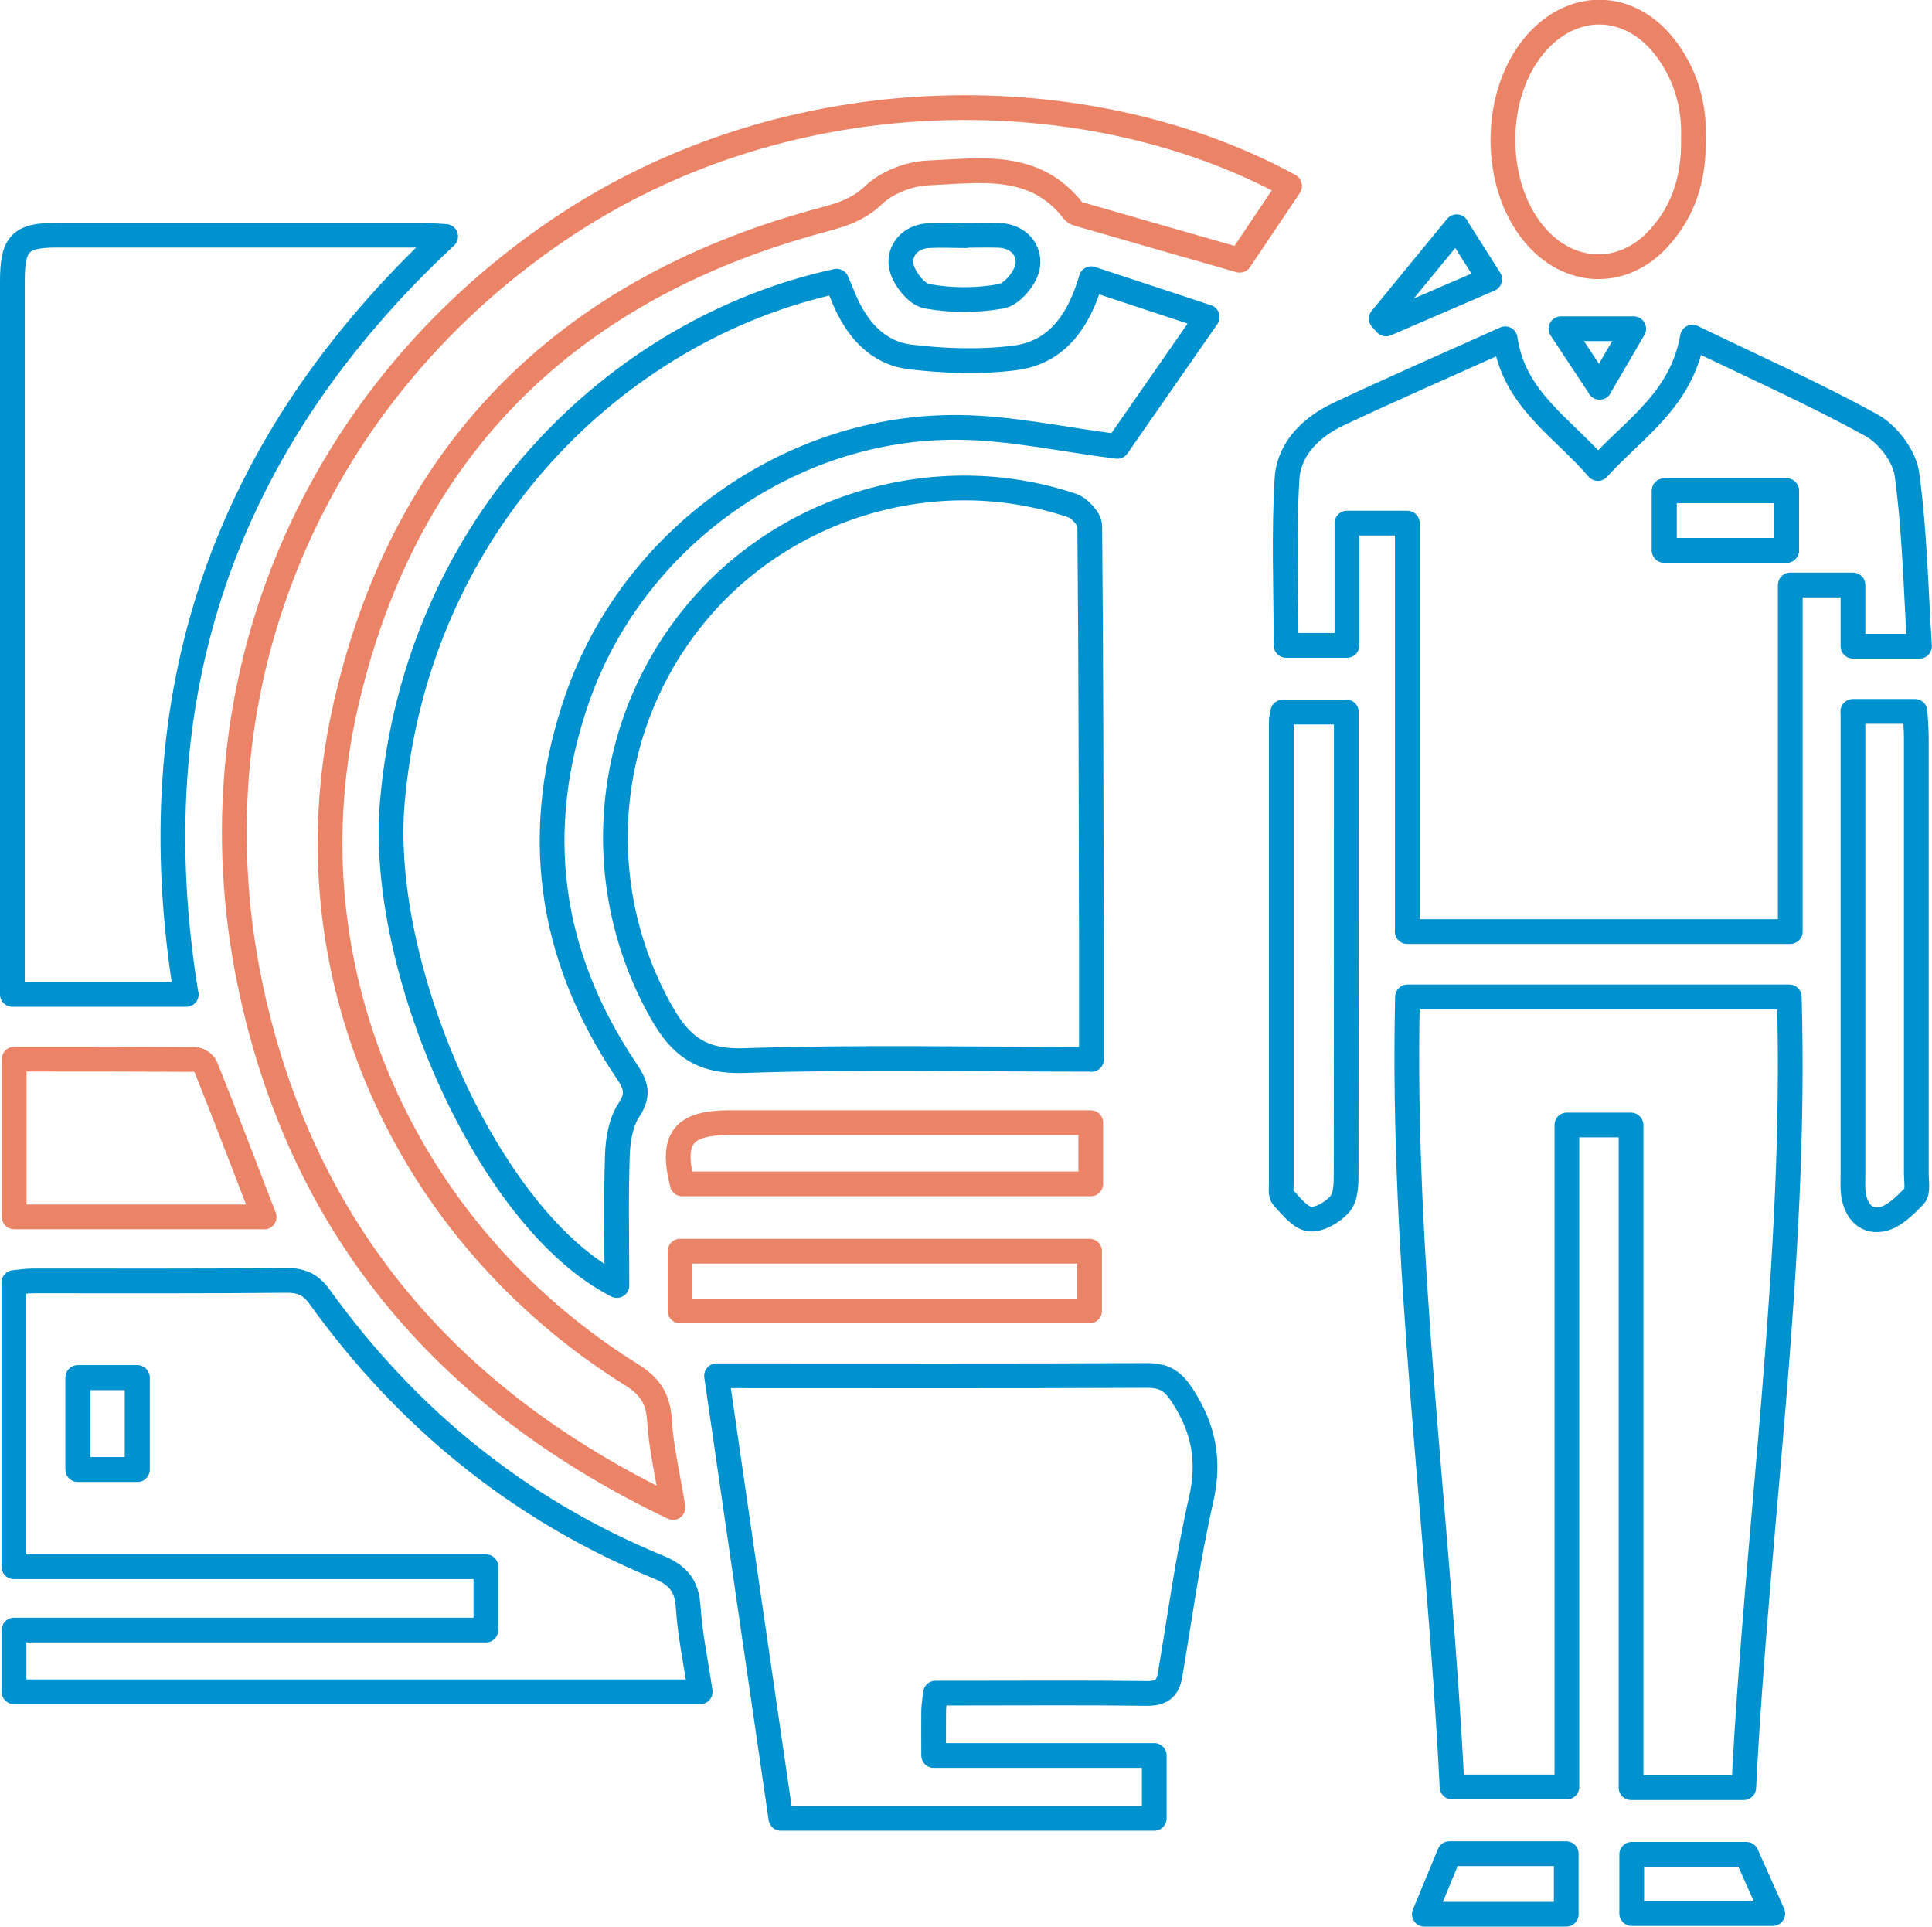
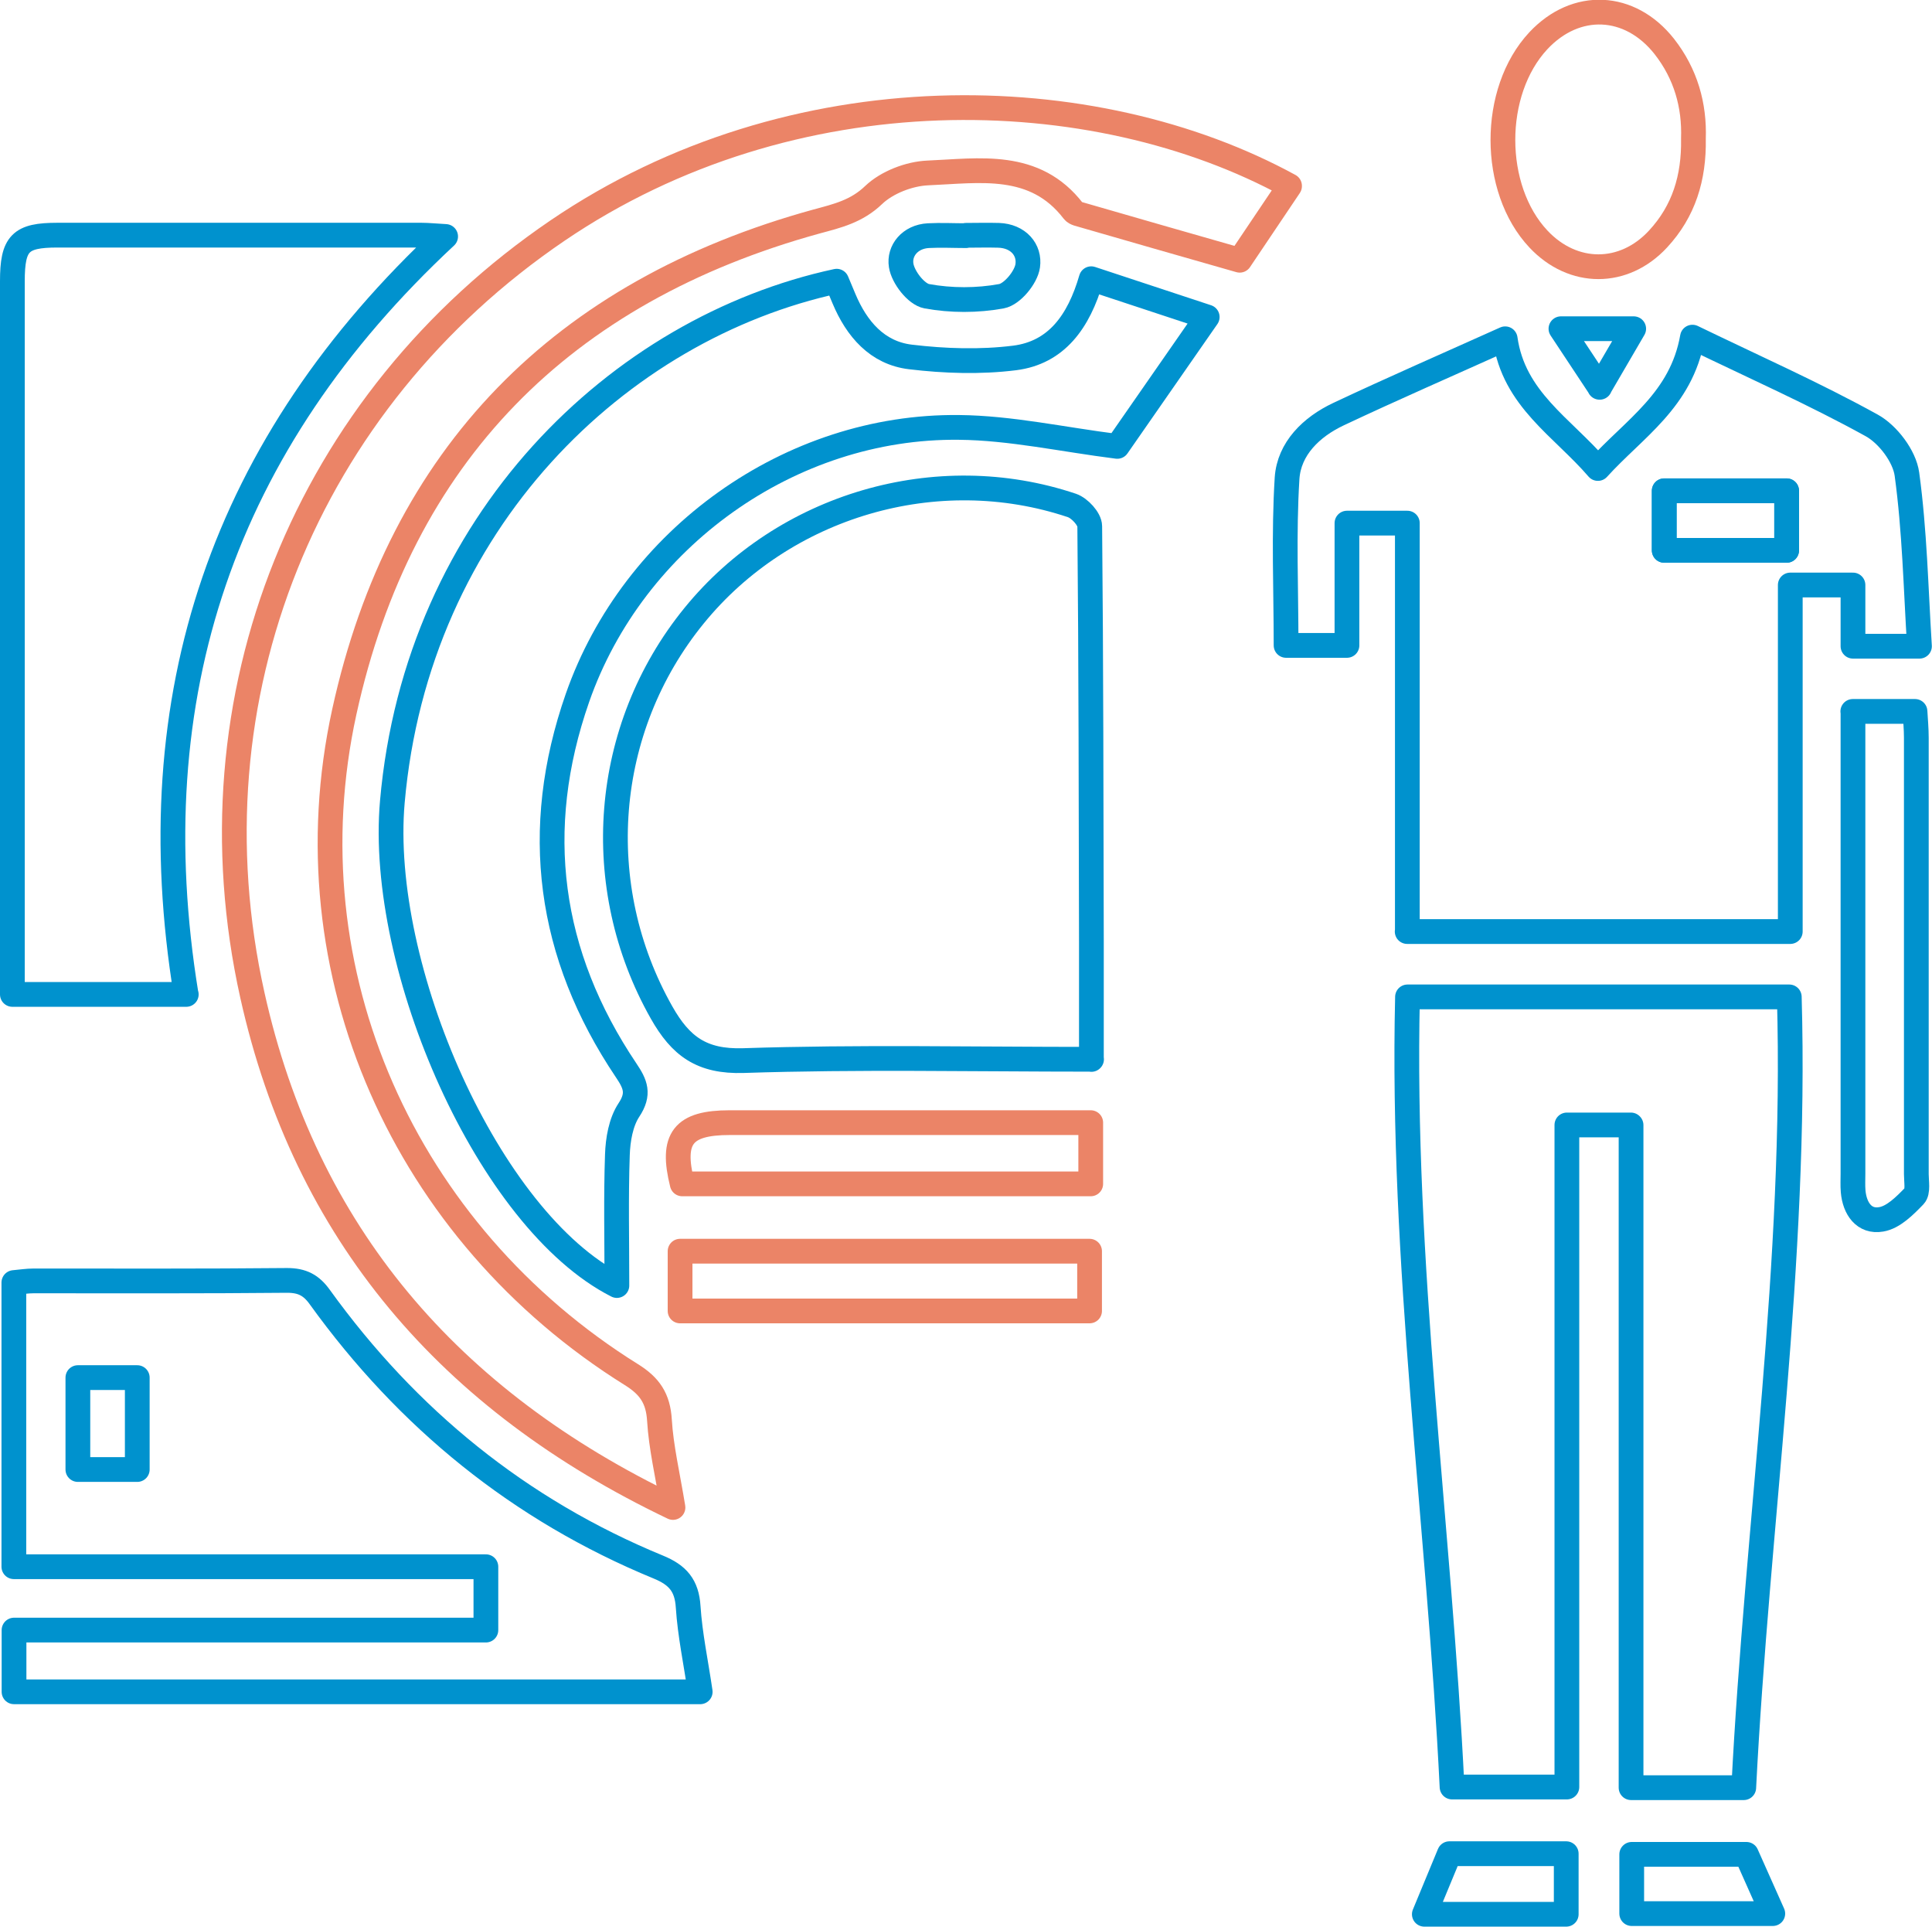
<svg xmlns="http://www.w3.org/2000/svg" id="Layer_2" data-name="Layer 2" viewBox="0 0 117.1 116.75">
  <defs>
    <style>
      .cls-1 {
        stroke: #0092ce;
      }

      .cls-1, .cls-2 {
        fill: none;
        stroke-linejoin: round;
        stroke-width: 1.5px;
      }

      .cls-2 {
        stroke: #eb8467;
      }
    </style>
  </defs>
  <g id="Layer_1-2" data-name="Layer 1">
    <g>
      <path class="cls-1" d="m85.3,56.45v-24.75h-3.66v7.41h-3.69c0-3.39-.15-6.77.06-10.13.12-1.8,1.48-3.11,3.11-3.88,3.29-1.55,6.62-3,10.11-4.57.52,3.67,3.46,5.35,5.62,7.86,2.2-2.43,5.06-4.14,5.73-7.96,3.76,1.82,7.39,3.43,10.85,5.34.99.54,2,1.87,2.15,2.96.47,3.43.54,6.91.76,10.43h-4.03v-3.71h-3.8v21h-23.22Zm15.57-23.1h7.42v-3.61h-7.42v3.61Z" />
      <path class="cls-1" d="m66.16,64.19c-7.22,0-14.17-.15-21.1.08-2.54.08-3.81-.88-4.96-2.91-4.33-7.65-3.61-17.2,1.97-24.05,5.45-6.7,14.71-9.43,22.9-6.68.47.16,1.08.82,1.08,1.26.08,8.39.08,16.78.1,25.17,0,2.32,0,4.64,0,7.14Z" />
      <path class="cls-1" d="m98.85,68.17h-3.88c0,6.74,0,13.41,0,20.09s0,13.27,0,20.03h-6.96c-.78-15.9-3.08-31.75-2.7-47.88h23.14c.46,16.06-1.95,31.9-2.76,47.92h-6.83v-40.15Z" />
      <path class="cls-2" d="m78.16,11.28c-1.04,1.55-2.08,3.09-3.02,4.49-3.35-.96-6.59-1.88-9.82-2.82-.09-.03-.2-.08-.26-.16-2.34-3.05-5.7-2.44-8.83-2.31-1.13.05-2.47.57-3.27,1.33-1.04,1-2.2,1.27-3.46,1.61-15.42,4.24-25.22,14.15-28.63,29.71-3.46,15.8,3.67,31.61,17.4,40.17,1.11.69,1.62,1.44,1.7,2.76.1,1.65.49,3.28.82,5.29-13.56-6.48-22.28-16.63-25.49-31.03-4.04-18.12,3.28-36,18.48-46.34,14.28-9.71,32.52-9.2,44.38-2.72Z" />
      <path class="cls-1" d="m37.39,77.9c-7.78-3.95-14.49-19.27-13.61-29.31,1.49-16.97,13.72-28.7,26.93-31.55.14.34.29.69.44,1.05.77,1.84,2.02,3.3,4.03,3.54,2.08.25,4.25.32,6.32.06,2.52-.32,3.88-2.18,4.64-4.8,2.25.74,4.47,1.48,7.03,2.32-1.99,2.86-3.82,5.49-5.45,7.84-3.33-.42-6.46-1.12-9.59-1.15-10.23-.12-19.75,6.71-23.13,16.39-2.79,8-1.77,15.55,2.95,22.57.56.83.82,1.42.17,2.4-.49.74-.67,1.8-.7,2.72-.09,2.58-.03,5.16-.03,7.92Z" />
-       <path class="cls-1" d="m56.7,102.6c-.05.46-.1.75-.11,1.04-.01.86,0,1.71,0,2.74h13.37v3.81h-22.63c-1.3-8.9-2.59-17.78-3.9-26.82h1.57c8.16,0,16.33.02,24.49-.02,1.08,0,1.59.31,2.2,1.26,1.29,2,1.64,3.93,1.11,6.27-.8,3.5-1.28,7.06-1.88,10.61-.14.84-.54,1.14-1.43,1.13-3.7-.05-7.4-.02-11.1-.02-.54,0-1.09,0-1.68,0Z" />
      <path class="cls-1" d="m11.29,60.26H.75c0-.56,0-1.05,0-1.54,0-13.89,0-27.78,0-41.67,0-2.32.48-2.8,2.73-2.8,7.35,0,14.71,0,22.06,0,.43,0,.87.05,1.47.08-13.49,12.56-18.68,27.8-15.73,45.93Z" />
      <path class="cls-1" d="m.85,102.52v-3.74h28.6v-3.84H.84v-17.22c.43-.04.82-.1,1.2-.1,5.12,0,10.24.02,15.36-.03.92,0,1.47.29,1.99,1.02,5.31,7.36,12.1,12.89,20.51,16.35,1.17.48,1.73,1.11,1.81,2.41.11,1.69.47,3.37.73,5.15H.85Zm3.87-19.04v5.57h3.6v-5.57h-3.6Z" />
      <path class="cls-2" d="m102.64,8.42c.04,2.35-.58,4.38-2.15,6.07-2.07,2.23-5.14,2.23-7.24,0-2.87-3.05-2.88-8.94-.01-12.02,2.28-2.44,5.55-2.29,7.63.34,1.31,1.67,1.84,3.58,1.77,5.59Z" />
-       <path class="cls-2" d="m16.01,73.74H.86v-9.56c3.69,0,7.32,0,10.95.02.23,0,.58.24.66.45,1.19,2.98,2.34,5.98,3.54,9.1Z" />
-       <path class="cls-1" d="m81.6,43.14v1.51c0,8.81,0,17.62-.01,26.43,0,.64,0,1.43-.37,1.87-.42.5-1.26.99-1.84.92-.59-.07-1.14-.81-1.62-1.32-.16-.18-.1-.58-.1-.88,0-9.32,0-18.63,0-27.95,0-.15.04-.3.09-.57h3.85Z" />
      <path class="cls-1" d="m112.3,43.11h3.77c.03.53.08,1.06.08,1.6,0,8.81,0,17.62,0,26.44,0,.45.12,1.07-.12,1.32-.57.59-1.27,1.3-2.01,1.42-1.03.18-1.61-.65-1.7-1.7-.03-.35-.01-.71-.01-1.06,0-8.76,0-17.52,0-26.28,0-.55,0-1.09,0-1.73Z" />
      <path class="cls-2" d="m41.22,79.44v-3.62h24.82v3.62h-24.82Z" />
      <path class="cls-2" d="m66.11,68.03v3.71h-24.76c-.69-2.76.04-3.71,2.88-3.71,6.64,0,13.29,0,19.93,0,.6,0,1.19,0,1.94,0Z" />
      <path class="cls-1" d="m94.93,112.33v3.67h-8.6c.53-1.29,1.01-2.43,1.52-3.67h7.08Z" />
      <path class="cls-1" d="m98.9,115.96v-3.59h6.95c.5,1.13,1.02,2.28,1.6,3.59h-8.55Z" />
      <path class="cls-1" d="m58.55,14.26c.66,0,1.32-.02,1.98,0,1.19.04,1.9.88,1.76,1.85-.1.7-.94,1.72-1.59,1.84-1.47.27-3.06.27-4.53,0-.64-.12-1.44-1.15-1.55-1.87-.14-.88.53-1.74,1.65-1.8.76-.04,1.52,0,2.28,0,0,0,0,0,0-.01Z" />
-       <path class="cls-1" d="m88.28,13.75c.76,1.2,1.35,2.13,2.01,3.17-2.15.93-4.21,1.82-6.28,2.71-.1-.11-.2-.21-.29-.32,1.49-1.82,2.99-3.64,4.57-5.57Z" />
      <path class="cls-1" d="m96.96,23.47c-.9-1.36-1.54-2.33-2.35-3.55h4.41c-.68,1.17-1.26,2.16-2.07,3.55Z" />
      <path class="cls-1" d="m100.87,33.35v-3.61h7.42v3.61h-7.42Z" />
-       <path class="cls-1" d="m4.72,83.48h3.6v5.57h-3.6v-5.57Z" />
    </g>
  </g>
</svg>